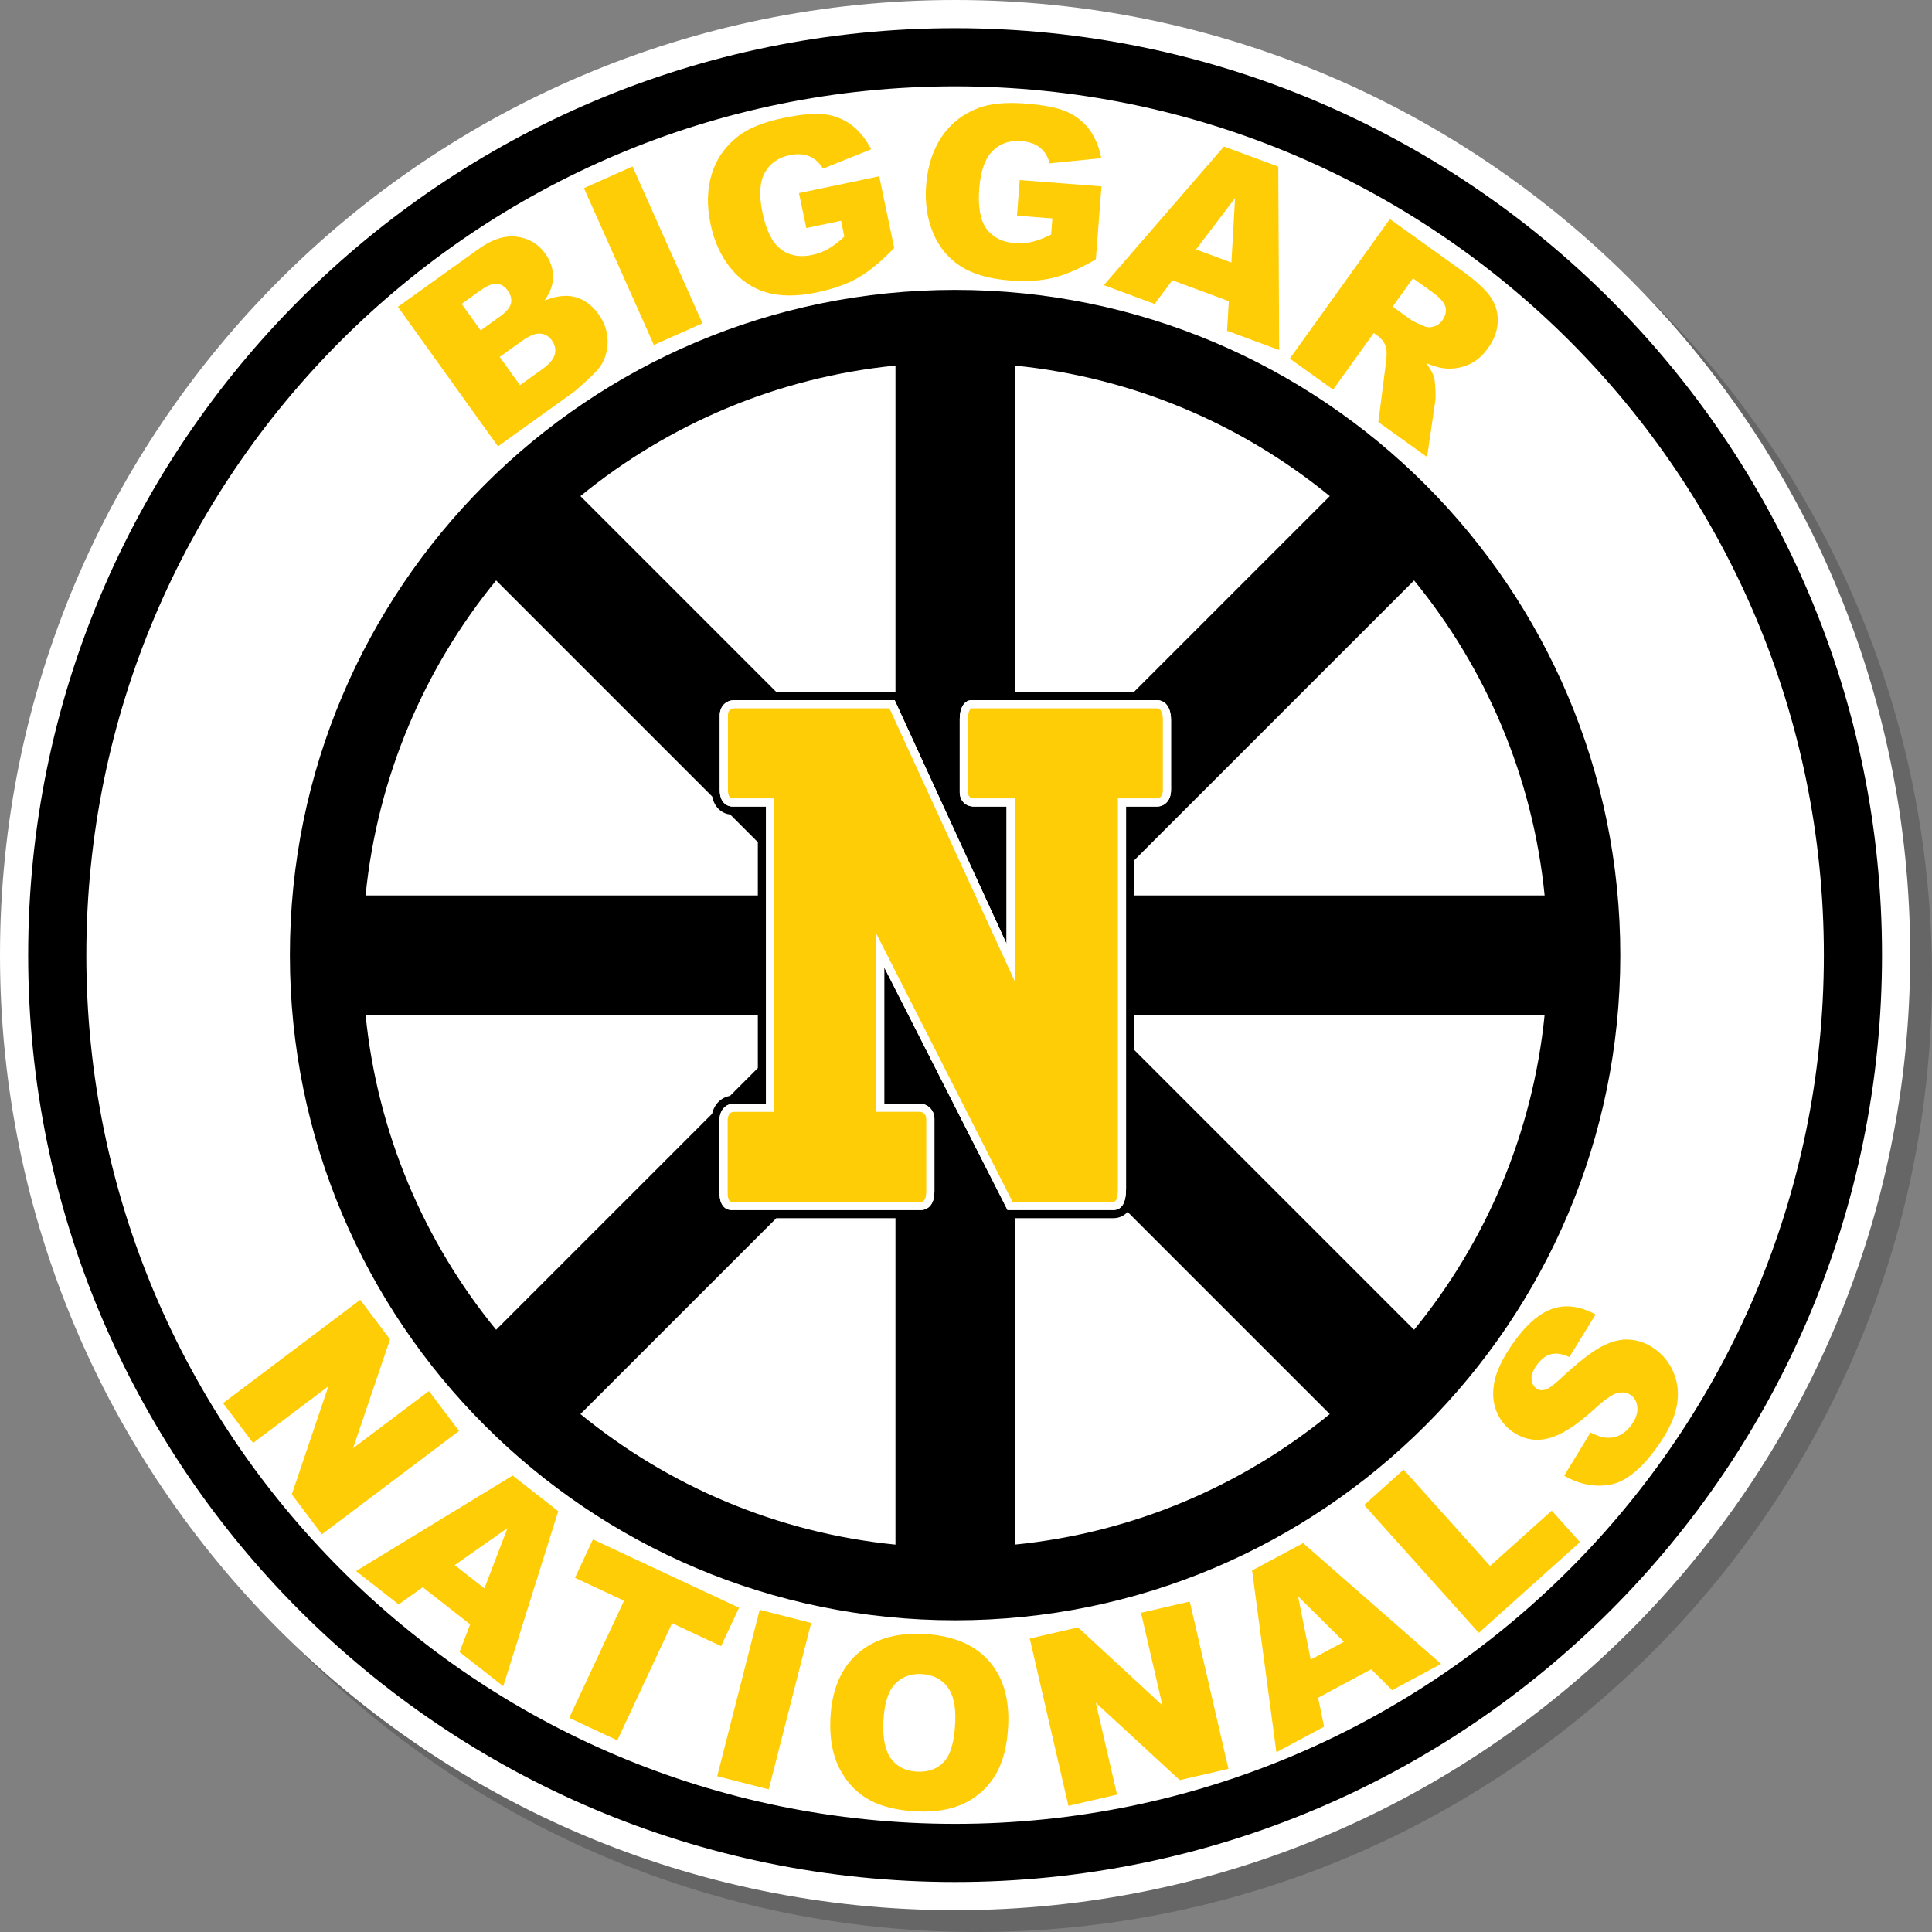
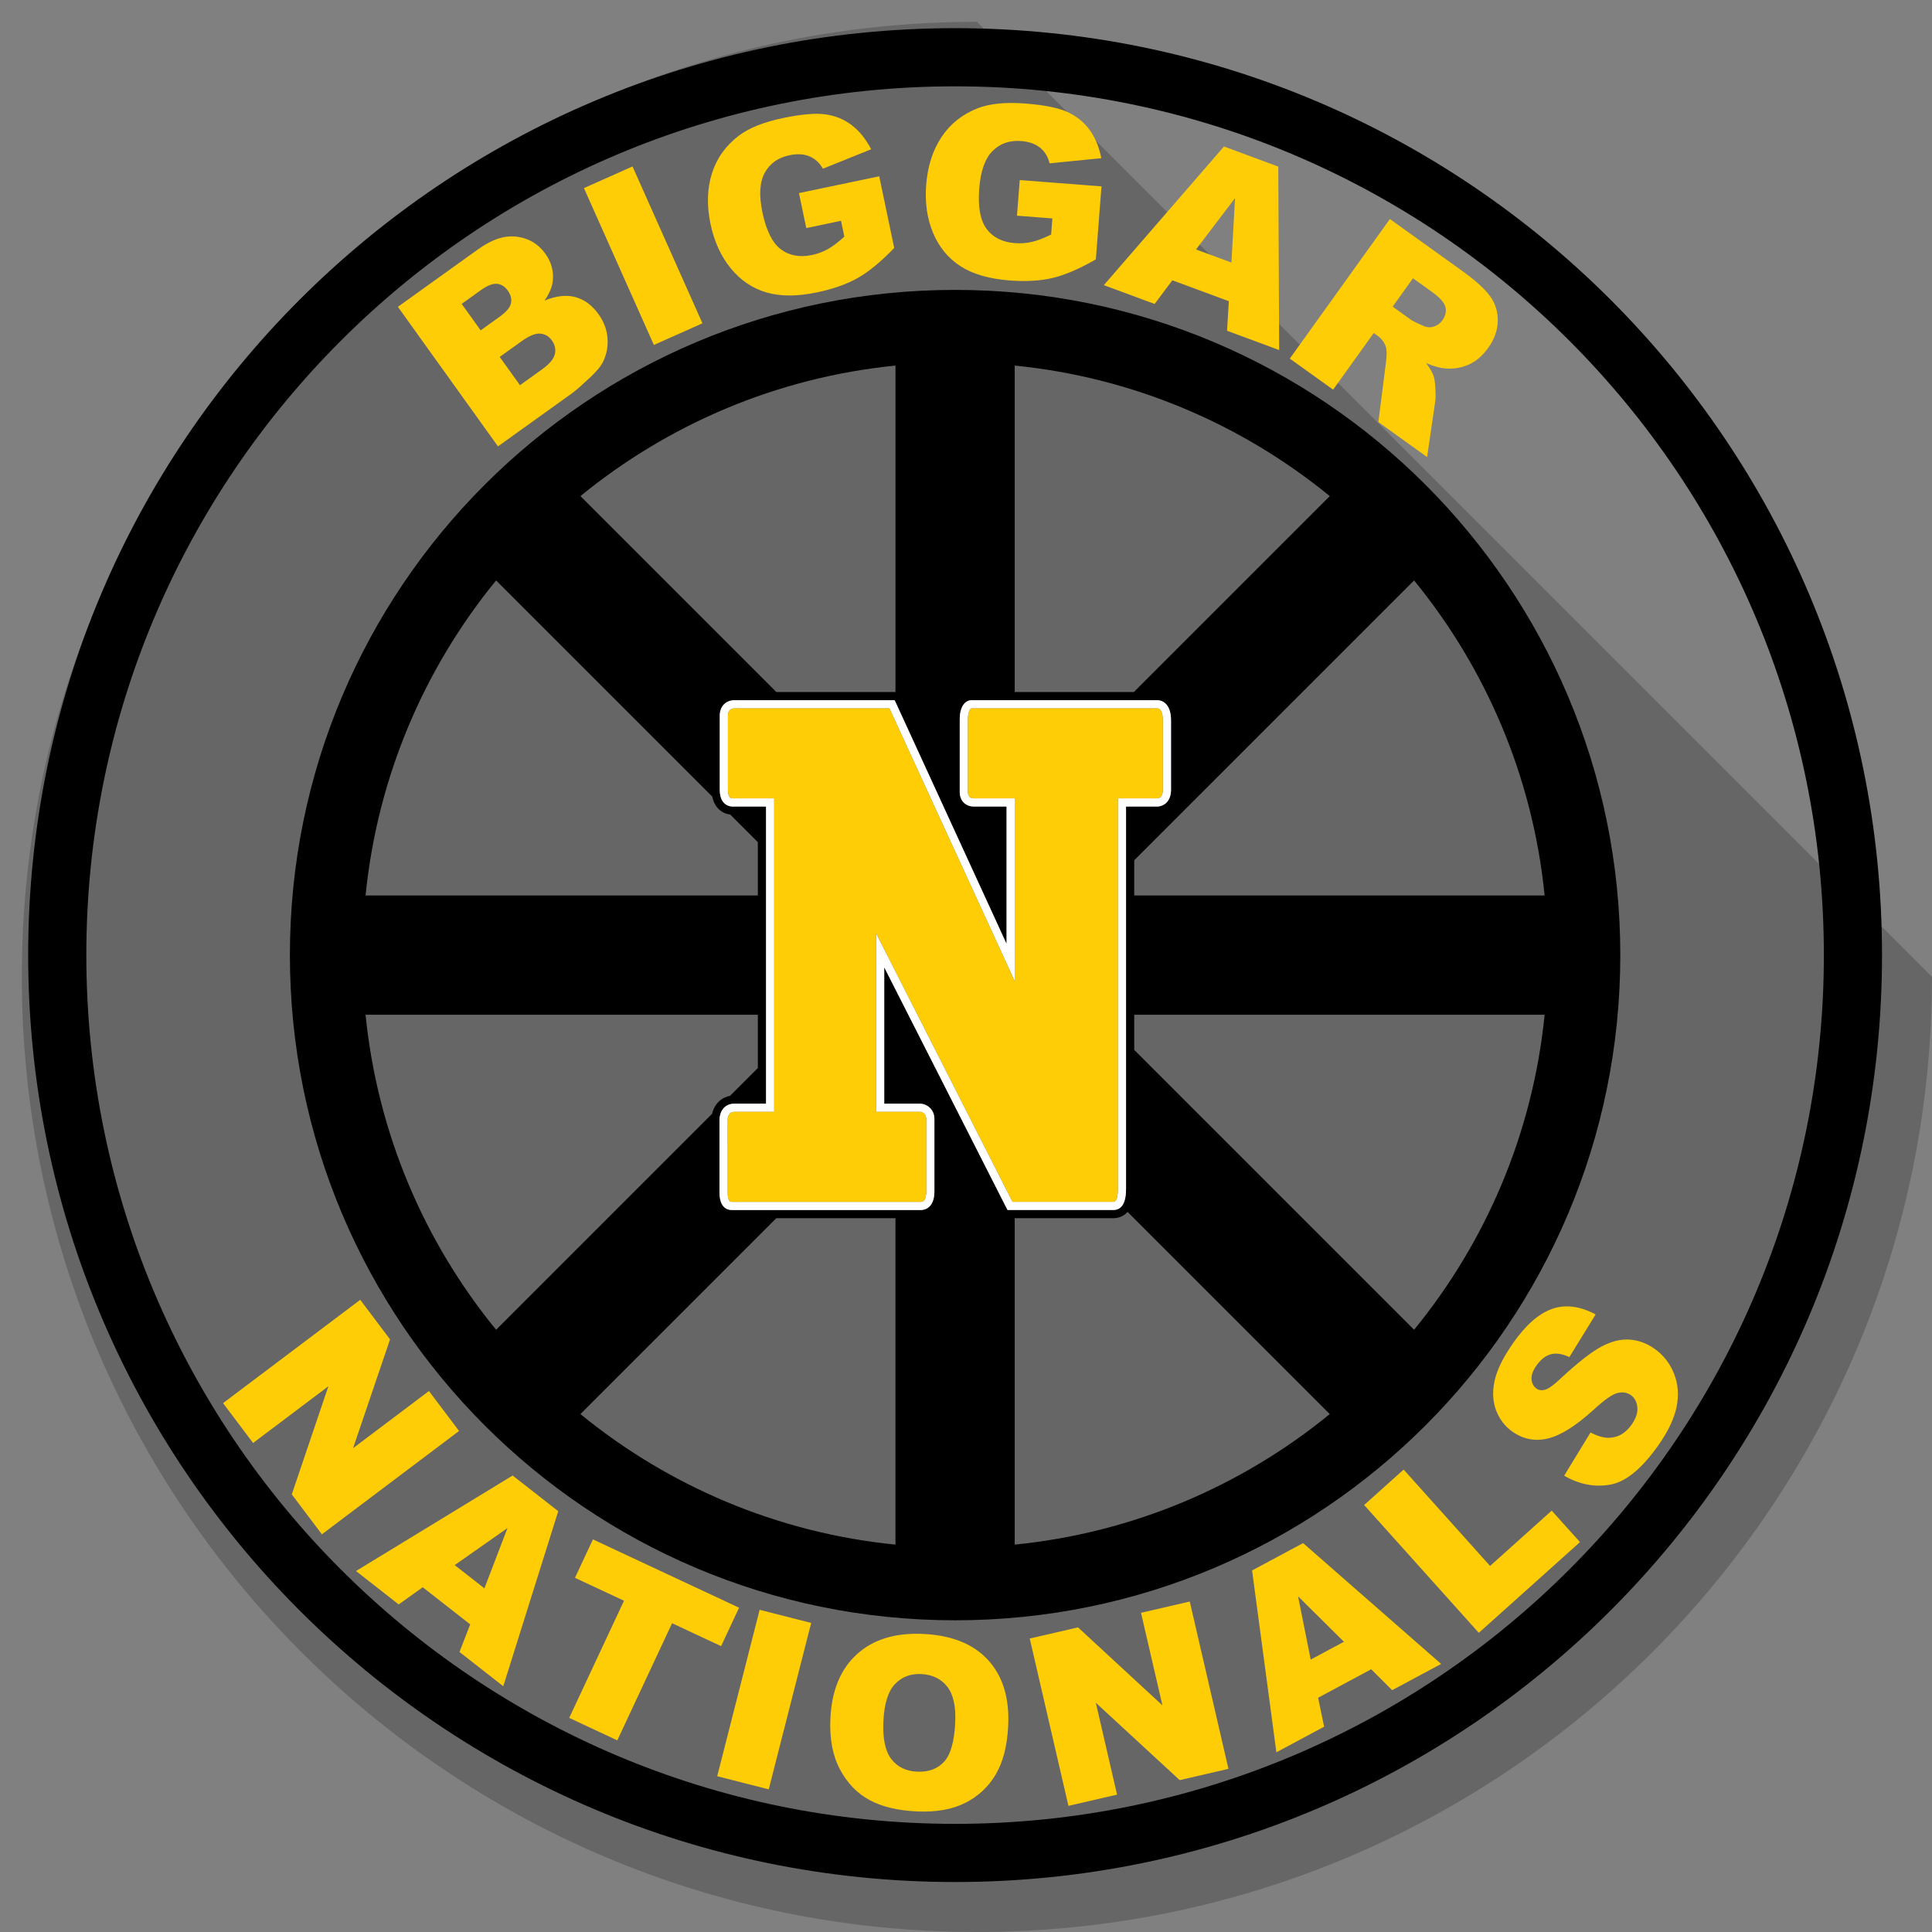
<svg xmlns="http://www.w3.org/2000/svg" version="1.1" id="Layer_1_copy_2" x="0px" y="0px" width="354.334px" height="354.334px" viewBox="-5.167 -5.167 354.334 354.334" enable-background="new -5.167 -5.167 354.334 354.334" xml:space="preserve">
  <rect x="-5.167" y="-5.167" width="354.334" height="354.334" fill="#808080" stroke="none" />
-   <path opacity="0.2" d="M349.167,174c0,96.741-78.426,175.167-175.167,175.167C77.258,349.167-1.167,270.742-1.167,174  C-1.167,77.258,77.258-1.167,174-1.167S349.167,77.258,349.167,174z" />
-   <path fill="#FFFFFF" d="M345.167,170c0,96.742-78.426,175.167-175.167,175.167S-5.167,266.742-5.167,170S73.258-5.167,170-5.167  C266.743-5.167,345.167,73.258,345.167,170z" />
+   <path opacity="0.2" d="M349.167,174c0,96.741-78.426,175.167-175.167,175.167C77.258,349.167-1.167,270.742-1.167,174  C-1.167,77.258,77.258-1.167,174-1.167z" />
  <path d="M170,0C76.112,0,0,76.112,0,170s76.112,170,170,170s170-76.112,170-170S263.889,0,170,0z M170,329.334  c-87.998,0-159.334-71.336-159.334-159.333C10.666,82.004,82.003,10.667,170,10.667c87.999,0,159.334,71.336,159.334,159.334  C329.334,257.999,257.999,329.334,170,329.334z M170,292c67.377,0,122-54.623,122-122c0-67.378-54.621-122-122-122  c-67.379,0-122,54.622-122,122C48,237.377,102.622,292,170,292z M101.284,254.18l35.925-35.926h21.856v59.869  C137.261,275.943,117.358,267.317,101.284,254.18z M135.324,197.249v-54.491h-6.178c-0.236,0-2.31-0.086-2.31-3.072v-13.625  c0-1.655,1.107-2.811,2.692-2.811h29.389l20.518,44.679v-25.173h-5.987c-1.529,0-2.597-1.084-2.597-2.636v-13.45  c0-2.047,0.871-3.422,2.168-3.422h34.034c1.232,0,2.55,0.968,2.55,3.684v12.752c0,2.122-1.304,3.072-2.597,3.072h-5.654v70.139  c0,2.56-0.793,3.857-2.357,3.857h-19.382l-22.609-44.507v25.001h6.511c1.323,0,2.692,1.052,2.692,2.811v13.275  c0,3.257-2.044,3.422-2.454,3.422h-34.75c-0.666,0-2.215-0.316-2.215-3.248v-13.188c0-1.837,1.082-3.07,2.691-3.07H135.324z   M180.935,278.122v-59.869h18.06c0.648,0,1.775-0.165,2.645-1.151l37.078,37.078C222.643,267.317,202.739,275.943,180.935,278.122z   M254.181,238.717l-51.329-51.328v-6.454h75.271C275.943,202.741,267.317,222.643,254.181,238.717z M278.122,159.066h-75.27v-6.454  l51.328-51.328C267.317,117.358,275.944,137.262,278.122,159.066z M238.717,85.821l-35.928,35.927h-21.854V61.879  C202.741,64.058,222.643,72.684,238.717,85.821z M159.067,61.879v59.871h-21.853l-35.929-35.93  C117.359,72.683,137.262,64.057,159.067,61.879z M85.821,101.283l39.64,39.64c0.412,2.088,1.847,3.137,3.297,3.296l5.066,5.066v9.78  H61.879C64.058,137.261,72.684,117.358,85.821,101.283z M133.824,180.935v9.78l-5.11,5.109c-1.654,0.295-2.88,1.541-3.276,3.276  l-39.616,39.616c-13.137-16.074-21.764-35.979-23.942-57.782H133.824z" />
  <path fill="#FFFFFF" d="M126.788,200.319v13.188c0,2.932,1.549,3.248,2.215,3.248h34.75c0.41,0,2.454-0.165,2.454-3.422v-13.275  c0-1.759-1.369-2.811-2.692-2.811h-6.511v-25.001l22.609,44.507h19.382c1.564,0,2.357-1.298,2.357-3.857v-70.139h5.654  c1.293,0,2.597-0.95,2.597-3.072v-12.752c0-2.716-1.317-3.684-2.55-3.684h-34.034c-1.297,0-2.168,1.375-2.168,3.422v13.45  c0,1.552,1.067,2.636,2.597,2.636h5.987v25.173l-20.518-44.679h-29.389c-1.585,0-2.692,1.156-2.692,2.811v13.625  c0,2.985,2.074,3.072,2.31,3.072h6.178v54.491h-5.845C127.87,197.249,126.788,198.482,126.788,200.319z M128.288,200.319  c0-0.699,0.239-1.57,1.191-1.57h7.345v-57.491h-7.678c-0.333,0-0.81-0.262-0.81-1.572v-13.625c0-0.873,0.477-1.311,1.192-1.311  h28.427v-0.002l22.98,50.042v-31.187v-2.347h-7.487c-0.716,0-1.097-0.438-1.097-1.136v-13.45c0-1.049,0.334-1.922,0.668-1.922  h34.034c0.857,0,1.05,1.311,1.05,2.184v12.752c0,1.135-0.478,1.572-1.097,1.572h-7.154v71.639c0,1.484-0.236,2.357-0.857,2.357  h-18.461l-25.03-49.271v32.766h8.011c0.572,0,1.192,0.438,1.192,1.311v13.275c0,1.311-0.382,1.922-0.954,1.922h-34.75  c-0.477,0-0.715-0.611-0.715-1.748V200.319z" />
  <path fill="#FFCD05" d="M99.814,66.909c0.582-0.417,1.68-1.381,3.294-2.891c1.213-1.134,2.014-2.131,2.402-2.991  c0.629-1.385,0.872-2.828,0.729-4.33c-0.142-1.502-0.689-2.916-1.641-4.243c-1.168-1.629-2.572-2.671-4.211-3.126  c-1.639-0.455-3.537-0.244-5.693,0.632c0.91-1.287,1.421-2.516,1.532-3.689c0.167-1.758-0.292-3.394-1.377-4.907  c-1.294-1.805-3.04-2.844-5.237-3.119c-2.198-0.275-4.53,0.473-6.998,2.242L67.808,51.104L86.162,76.7L99.814,66.909z   M90.494,57.414c1.385-0.993,2.519-1.458,3.402-1.395c0.883,0.064,1.596,0.474,2.138,1.23c0.584,0.815,0.77,1.664,0.558,2.548  c-0.212,0.884-0.999,1.813-2.361,2.79l-4.033,2.892l-3.72-5.186L90.494,57.414z M79.504,50.569l3.492-2.504  c1.199-0.86,2.19-1.254,2.974-1.181c0.784,0.073,1.443,0.481,1.978,1.226c0.575,0.803,0.774,1.591,0.596,2.362  c-0.178,0.772-0.885,1.599-2.118,2.484l-3.439,2.466L79.504,50.569z M114.756,58.1l-12.828-28.765l8.909-3.973l12.827,28.766  L114.756,58.1z M125.142,35.905c-0.704-3.365-0.623-6.436,0.244-9.215c0.867-2.779,2.504-5.093,4.912-6.944  c1.88-1.433,4.587-2.519,8.12-3.258c3.407-0.713,6.019-0.938,7.838-0.675c1.818,0.264,3.42,0.927,4.807,1.99  c1.386,1.063,2.567,2.532,3.545,4.405l-8.846,3.563c-0.622-1.084-1.45-1.84-2.483-2.268c-1.034-0.427-2.251-0.495-3.653-0.201  c-2.089,0.438-3.602,1.511-4.539,3.222s-1.077,4.137-0.419,7.277c0.699,3.336,1.825,5.588,3.379,6.755  c1.554,1.167,3.453,1.517,5.696,1.047c1.065-0.223,2.049-0.59,2.952-1.101c0.903-0.511,1.9-1.268,2.992-2.272l-0.607-2.902  l-6.373,1.335l-1.343-6.414l14.72-3.082l2.751,13.143c-2.416,2.511-4.634,4.339-6.654,5.487c-2.021,1.147-4.518,2.032-7.489,2.654  c-3.659,0.766-6.772,0.767-9.339,0.001c-2.567-0.765-4.744-2.248-6.529-4.45C127.038,41.8,125.811,39.101,125.142,35.905z   M165.965,37.555c-1.098-2.613-1.521-5.548-1.27-8.804c0.265-3.427,1.202-6.354,2.812-8.779c1.61-2.425,3.83-4.189,6.66-5.293  c2.205-0.849,5.107-1.135,8.707-0.857c3.469,0.268,6.041,0.783,7.713,1.544c1.672,0.762,3.024,1.847,4.059,3.255  c1.033,1.409,1.757,3.149,2.172,5.221l-9.49,0.947c-0.293-1.215-0.877-2.172-1.75-2.872c-0.871-0.699-2.021-1.104-3.449-1.215  c-2.129-0.165-3.881,0.443-5.26,1.824c-1.377,1.381-2.191,3.67-2.438,6.869c-0.264,3.398,0.188,5.875,1.354,7.431  c1.166,1.556,2.891,2.421,5.176,2.598c1.086,0.084,2.133,0.007,3.144-0.231c1.009-0.238,2.179-0.687,3.508-1.345l0.229-2.956  l-6.492-0.502l0.505-6.533l14.994,1.159l-1.034,13.388c-3.021,1.735-5.663,2.87-7.924,3.407c-2.262,0.536-4.905,0.688-7.934,0.453  c-3.728-0.288-6.717-1.158-8.967-2.611C168.738,42.201,167.063,40.168,165.965,37.555z M209.844,46.235l10.361,3.835l-0.326,5.423  l9.559,3.537l-0.168-33.646l-9.956-3.685l-22.032,25.43l9.318,3.449L209.844,46.235z M221.346,31.157l-0.67,11.825l-6.486-2.401  L221.346,31.157z M246.78,55.908l0.698,0.5c0.722,0.517,1.226,1.178,1.513,1.983c0.202,0.604,0.207,1.604,0.018,3l-1.381,10.854  l8.937,6.408l1.487-10.163c0.082-0.507,0.093-1.302,0.033-2.385c-0.061-1.084-0.16-1.835-0.301-2.253  c-0.205-0.623-0.666-1.43-1.383-2.42c1.368,0.576,2.536,0.902,3.504,0.979c1.52,0.12,2.951-0.118,4.295-0.714  c1.346-0.596,2.525-1.604,3.545-3.024c1.168-1.629,1.762-3.295,1.785-4.998c0.023-1.703-0.462-3.226-1.453-4.572  c-0.992-1.345-2.709-2.894-5.154-4.647l-13.182-9.452L231.385,60.6l7.945,5.696L246.78,55.908z M253.978,45.869l3.476,2.492  c1.443,1.034,2.269,1.961,2.475,2.779c0.207,0.818,0.014,1.64-0.578,2.466c-0.402,0.558-0.924,0.934-1.563,1.127  c-0.641,0.193-1.26,0.154-1.858-0.117c-1.203-0.51-1.986-0.894-2.347-1.153l-3.334-2.391L253.978,45.869z M79.024,257.278  L53.868,276.23l-5.52-7.327l6.714-19.826L41.25,259.483l-5.507-7.311l25.156-18.952l5.468,7.259l-6.781,19.957l13.917-10.484  L79.024,257.278z M60.125,282.965l7.827,6.121l4.413-3.148l8.703,6.809l-1.962,5.065l8.027,6.278l10.083-32.1l-8.362-6.541  L60.125,282.965z M83.674,286.139l-5.448-4.262l9.686-6.799L83.674,286.139z M127.085,296.739l-8.991-4.205l-10.047,21.486  l-8.816-4.123l10.047-21.484l-8.992-4.205l3.294-7.045l26.799,12.53L127.085,296.739z M134.154,290.075l9.451,2.409l-7.783,30.521  l-9.451-2.41L134.154,290.075z M164.119,294.499c-5.108-0.233-9.158,1.016-12.15,3.746c-2.992,2.731-4.605,6.664-4.841,11.801  c-0.168,3.678,0.414,6.771,1.748,9.285c1.333,2.512,3.136,4.387,5.41,5.623c2.273,1.238,5.183,1.938,8.732,2.1  c3.49,0.16,6.436-0.361,8.835-1.563c2.399-1.203,4.271-2.953,5.616-5.25s2.104-5.283,2.271-8.961  c0.231-5.066-1.006-9.068-3.709-12.01C173.327,296.329,169.356,294.739,164.119,294.499z M170.026,310.706  c-0.161,3.52-0.845,5.934-2.052,7.24s-2.855,1.912-4.944,1.816c-2.032-0.094-3.606-0.859-4.723-2.303  c-1.117-1.441-1.603-3.75-1.458-6.926c0.147-3.205,0.845-5.475,2.097-6.808c1.251-1.333,2.857-1.955,4.817-1.865  c2.046,0.093,3.634,0.851,4.767,2.271C169.663,305.553,170.161,307.745,170.026,310.706z M213.038,288.558l7.096,30.687  l-8.938,2.068l-15.388-14.191l3.896,16.848l-8.918,2.064l-7.094-30.688l8.854-2.048l15.48,14.305l-3.927-16.977L213.038,288.558z   M224.469,282.858l4.455,33.352l8.757-4.697l-1.104-5.307l9.737-5.224l3.845,3.836l8.981-4.815l-25.315-22.162L224.469,282.858z   M235.219,299.206l-2.318-11.604l8.415,8.335L235.219,299.206z M279.424,271.888l5.18,5.772l-18.553,16.641l-21.031-23.444  l7.245-6.498l15.853,17.673L279.424,271.888z M302.334,252.797c-0.428,2.147-1.516,4.473-3.264,6.973  c-3.07,4.391-6.041,6.839-8.914,7.348c-2.871,0.508-5.689-0.039-8.451-1.639l4.832-7.921c1.348,0.698,2.521,1.021,3.52,0.967  c1.619-0.091,2.962-0.899,4.029-2.426c0.795-1.138,1.144-2.202,1.039-3.192c-0.104-0.988-0.506-1.729-1.211-2.223  c-0.668-0.469-1.474-0.594-2.412-0.376c-0.938,0.218-2.389,1.229-4.353,3.038c-3.231,2.947-6.021,4.712-8.366,5.291  c-2.354,0.591-4.539,0.181-6.56-1.23c-1.326-0.928-2.312-2.189-2.952-3.781c-0.641-1.594-0.761-3.398-0.355-5.414  c0.404-2.017,1.547-4.367,3.426-7.055c2.308-3.3,4.68-5.385,7.117-6.259c2.437-0.873,5.107-0.539,8.015,1.004l-4.817,7.826  c-1.302-0.612-2.439-0.785-3.416-0.515c-0.976,0.27-1.856,0.969-2.646,2.096c-0.647,0.928-0.938,1.764-0.875,2.508  c0.065,0.744,0.379,1.313,0.942,1.707c0.41,0.288,0.916,0.354,1.516,0.195c0.604-0.139,1.544-0.809,2.822-2.012  c3.188-2.961,5.695-4.926,7.519-5.896c1.824-0.971,3.545-1.4,5.164-1.292c1.618,0.11,3.132,0.657,4.541,1.644  c1.653,1.156,2.86,2.682,3.616,4.573C302.597,248.629,302.762,250.649,302.334,252.797z M128.288,213.506v-13.188  c0-0.699,0.239-1.57,1.191-1.57h7.345v-57.491h-7.678c-0.333,0-0.81-0.262-0.81-1.572v-13.625c0-0.873,0.477-1.311,1.192-1.311  h28.427v-0.002l22.98,50.042v-31.187v-2.347h-7.487c-0.716,0-1.097-0.438-1.097-1.136v-13.45c0-1.049,0.334-1.922,0.668-1.922  h34.034c0.857,0,1.05,1.311,1.05,2.184v12.752c0,1.135-0.478,1.572-1.097,1.572h-7.154v71.639c0,1.484-0.236,2.357-0.857,2.357  h-18.461l-25.03-49.271v32.766h8.011c0.572,0,1.192,0.438,1.192,1.311v13.275c0,1.311-0.382,1.922-0.954,1.922h-34.75  C128.526,215.254,128.288,214.643,128.288,213.506z" />
</svg>